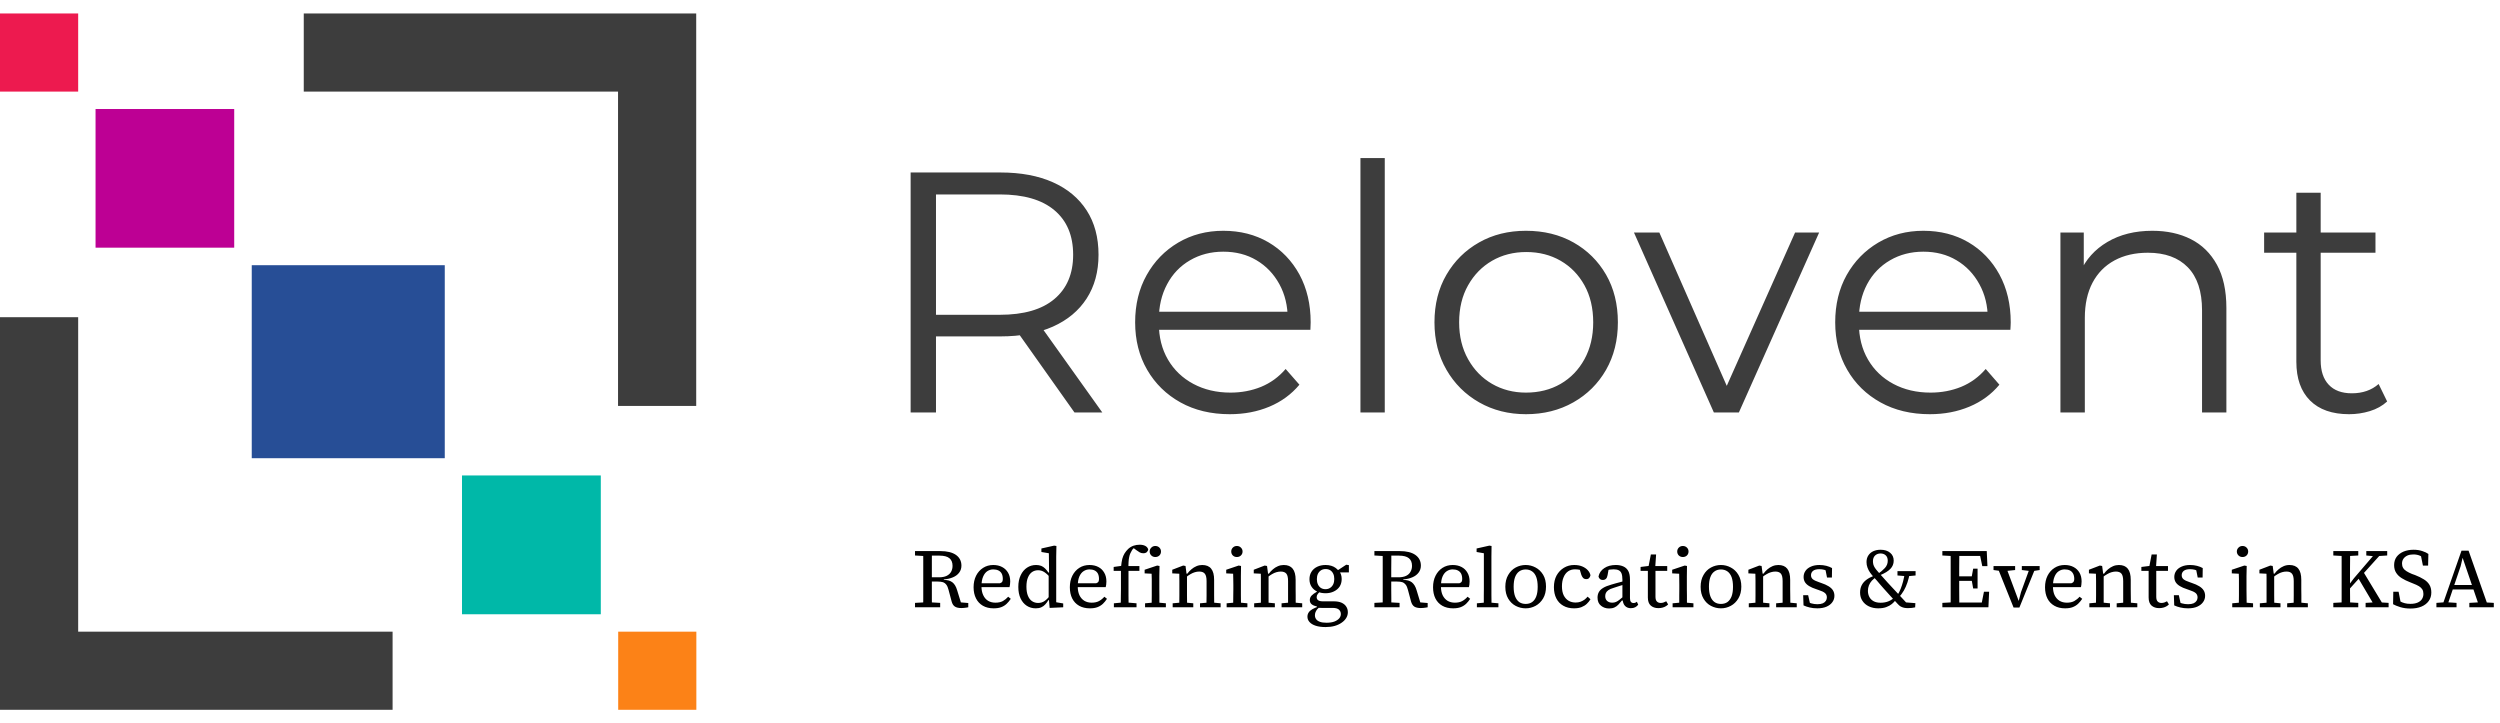
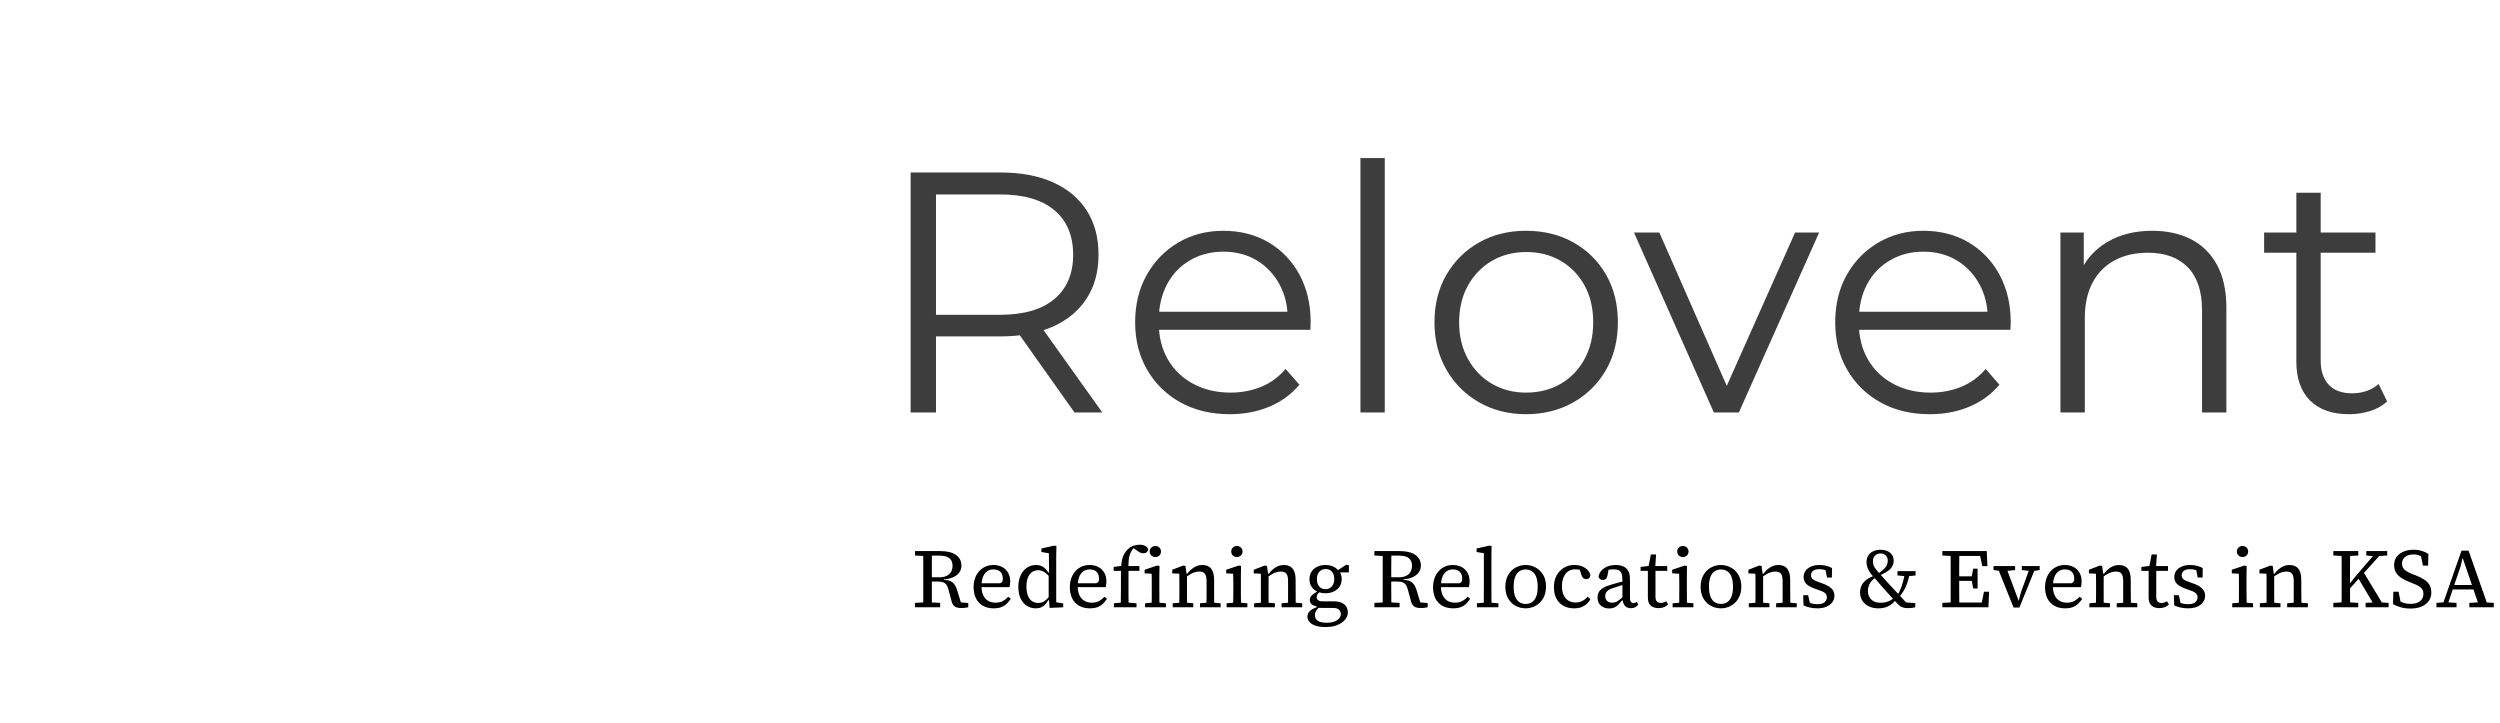
<svg xmlns="http://www.w3.org/2000/svg" width="159" height="46" viewBox="0 0 159 46" fill="none">
  <g clip-path="url(#clip0_54_3907)">
    <path d="M28.287 16.867H16.011V29.142H28.287V16.867Z" fill="#274E96" />
    <path d="M14.896 6.933H6.077V15.752H14.896V6.933Z" fill="#BD0094" />
    <path d="M38.211 30.239H29.383V39.067H38.211V30.239Z" fill="#00B8A8" />
    <path d="M4.972 0.856H0V5.827H4.972V0.856Z" fill="#ED1A4F" />
-     <path d="M44.288 40.173H39.317V45.144H44.288V40.173Z" fill="#FC8217" />
+     <path d="M44.288 40.173H39.317H44.288V40.173Z" fill="#FC8217" />
    <path d="M19.319 0.856V5.827H39.307V25.816H44.279V0.856H19.319ZM4.972 20.175H0V45.144H24.969V40.173H4.972V20.175Z" fill="#3D3D3D" />
  </g>
  <g clip-path="url(#clip1_54_3907)">
    <path d="M59.795 38.623H58.195V38.343L58.906 38.303H59.079L59.795 38.343V38.623ZM59.27 38.623H58.715C58.718 38.44 58.719 38.256 58.719 38.072C58.719 37.888 58.719 37.704 58.719 37.521C58.719 37.334 58.719 37.149 58.719 36.965V36.703C58.719 36.519 58.719 36.335 58.719 36.151C58.719 35.968 58.719 35.784 58.719 35.6C58.719 35.413 58.718 35.23 58.715 35.049H59.27C59.27 35.236 59.269 35.422 59.266 35.609C59.266 35.796 59.266 35.983 59.266 36.169C59.266 36.359 59.266 36.554 59.266 36.756V36.938C59.266 37.131 59.266 37.321 59.266 37.507C59.266 37.697 59.266 37.884 59.266 38.068C59.269 38.254 59.27 38.44 59.27 38.623ZM61.142 38.672C60.964 38.672 60.828 38.641 60.733 38.579C60.635 38.517 60.566 38.408 60.524 38.254L60.329 37.521C60.293 37.376 60.246 37.264 60.186 37.187C60.127 37.11 60.054 37.057 59.968 37.027C59.88 37.001 59.766 36.987 59.626 36.987H59.008V36.716H59.724C59.92 36.716 60.081 36.685 60.209 36.623C60.336 36.56 60.431 36.473 60.493 36.36C60.552 36.251 60.582 36.126 60.582 35.987C60.582 35.77 60.515 35.609 60.382 35.502C60.249 35.393 60.04 35.338 59.755 35.338H59.053V35.049H59.804C60.234 35.049 60.566 35.13 60.8 35.293C61.031 35.459 61.147 35.686 61.147 35.974C61.147 36.142 61.099 36.291 61.004 36.418C60.91 36.546 60.778 36.645 60.609 36.716C60.44 36.79 60.246 36.835 60.026 36.849V36.88C60.145 36.883 60.25 36.897 60.342 36.92C60.431 36.947 60.508 36.986 60.573 37.036C60.641 37.089 60.699 37.156 60.746 37.236C60.797 37.319 60.84 37.421 60.875 37.543L61.156 38.454L60.955 38.299L61.582 38.352V38.623C61.541 38.632 61.498 38.639 61.453 38.645C61.406 38.651 61.357 38.657 61.307 38.663C61.253 38.669 61.199 38.672 61.142 38.672ZM58.866 35.369L58.195 35.329V35.049H58.933V35.369H58.866ZM63.196 38.69C62.929 38.69 62.701 38.635 62.511 38.525C62.322 38.416 62.176 38.262 62.076 38.063C61.972 37.861 61.92 37.623 61.92 37.347C61.92 37.072 61.974 36.827 62.08 36.614C62.187 36.403 62.335 36.237 62.525 36.116C62.715 35.994 62.929 35.934 63.169 35.934C63.386 35.934 63.574 35.977 63.734 36.062C63.894 36.145 64.02 36.266 64.112 36.423C64.204 36.577 64.25 36.763 64.25 36.983C64.25 37.048 64.245 37.115 64.236 37.183C64.228 37.248 64.217 37.301 64.205 37.343H62.205V37.094H63.601C63.678 37.067 63.727 37.032 63.747 36.987C63.768 36.94 63.779 36.886 63.779 36.827C63.779 36.688 63.755 36.572 63.707 36.48C63.66 36.392 63.59 36.325 63.498 36.28C63.407 36.236 63.297 36.214 63.169 36.214C63.036 36.214 62.912 36.251 62.796 36.325C62.683 36.399 62.593 36.516 62.525 36.676C62.457 36.833 62.422 37.039 62.422 37.294C62.422 37.513 62.46 37.7 62.534 37.854C62.605 38.008 62.707 38.127 62.84 38.21C62.974 38.29 63.129 38.33 63.307 38.33C63.497 38.33 63.656 38.296 63.783 38.227C63.907 38.156 64.02 38.065 64.121 37.952L64.285 38.085C64.208 38.204 64.121 38.309 64.023 38.401C63.928 38.493 63.814 38.564 63.681 38.614C63.55 38.665 63.389 38.69 63.196 38.69ZM65.877 38.69C65.657 38.69 65.465 38.635 65.299 38.525C65.133 38.416 65.002 38.26 64.908 38.059C64.813 37.857 64.765 37.614 64.765 37.33C64.765 37.039 64.816 36.79 64.917 36.583C65.014 36.375 65.149 36.215 65.321 36.102C65.49 35.99 65.681 35.934 65.895 35.934C66.019 35.934 66.129 35.953 66.224 35.991C66.316 36.03 66.397 36.085 66.468 36.156C66.542 36.23 66.612 36.316 66.677 36.414H66.868L66.842 36.778C66.688 36.603 66.55 36.474 66.428 36.392C66.304 36.309 66.169 36.267 66.024 36.267C65.884 36.267 65.76 36.303 65.65 36.374C65.537 36.448 65.449 36.562 65.383 36.716C65.315 36.87 65.281 37.069 65.281 37.312C65.281 37.549 65.314 37.744 65.379 37.899C65.444 38.053 65.532 38.165 65.641 38.236C65.754 38.31 65.881 38.348 66.024 38.348C66.187 38.348 66.329 38.303 66.45 38.214C66.572 38.125 66.701 37.99 66.837 37.81L66.855 38.17H66.677C66.618 38.27 66.553 38.359 66.481 38.437C66.41 38.517 66.326 38.579 66.228 38.623C66.13 38.668 66.013 38.69 65.877 38.69ZM67.62 38.623L66.757 38.663L66.708 38.09L66.695 38.085V36.529L66.722 36.489L66.708 35.187L66.233 35.107V34.884L67.042 34.702L67.188 34.724L67.175 35.4V38.303L67.62 38.379V38.623ZM69.318 38.69C69.051 38.69 68.821 38.635 68.629 38.525C68.439 38.416 68.294 38.262 68.193 38.063C68.092 37.861 68.042 37.623 68.042 37.347C68.042 37.072 68.095 36.827 68.202 36.614C68.309 36.403 68.455 36.237 68.642 36.116C68.832 35.994 69.048 35.934 69.291 35.934C69.508 35.934 69.696 35.977 69.856 36.062C70.016 36.145 70.14 36.266 70.229 36.423C70.321 36.577 70.367 36.763 70.367 36.983C70.367 37.048 70.363 37.115 70.354 37.183C70.345 37.248 70.335 37.301 70.323 37.343H68.322V37.094H69.722C69.796 37.067 69.844 37.032 69.865 36.987C69.885 36.94 69.896 36.886 69.896 36.827C69.896 36.688 69.872 36.572 69.825 36.48C69.777 36.392 69.708 36.325 69.616 36.28C69.527 36.236 69.419 36.214 69.291 36.214C69.155 36.214 69.03 36.251 68.918 36.325C68.802 36.399 68.71 36.516 68.642 36.676C68.577 36.833 68.544 37.039 68.544 37.294C68.544 37.513 68.58 37.7 68.651 37.854C68.725 38.008 68.829 38.127 68.962 38.21C69.096 38.29 69.251 38.33 69.429 38.33C69.616 38.33 69.773 38.296 69.9 38.227C70.028 38.156 70.14 38.065 70.238 37.952L70.403 38.085C70.326 38.204 70.24 38.309 70.145 38.401C70.047 38.493 69.933 38.564 69.802 38.614C69.669 38.665 69.508 38.69 69.318 38.69ZM72.283 38.623H70.843V38.37L71.412 38.316H71.647L72.283 38.37V38.623ZM71.781 38.623H71.278C71.281 38.496 71.283 38.368 71.283 38.241C71.283 38.113 71.284 37.984 71.287 37.854C71.29 37.727 71.292 37.601 71.292 37.476V36.307H70.829V36.058L71.434 35.974L71.296 36.12L71.301 36.031C71.319 35.842 71.344 35.68 71.376 35.547C71.412 35.413 71.461 35.296 71.523 35.196C71.585 35.095 71.662 35 71.754 34.911C71.855 34.819 71.968 34.751 72.092 34.706C72.219 34.665 72.35 34.644 72.483 34.644C72.62 34.644 72.735 34.668 72.83 34.715C72.928 34.763 72.993 34.837 73.026 34.938C73.02 35.006 72.99 35.065 72.937 35.115C72.883 35.163 72.808 35.187 72.71 35.187C72.624 35.187 72.548 35.167 72.483 35.129C72.418 35.09 72.347 35.043 72.27 34.987L72.056 34.827L72.145 34.831H72.163L72.239 34.813C72.185 34.828 72.141 34.846 72.105 34.867C72.07 34.89 72.034 34.93 71.999 34.987C71.96 35.049 71.925 35.115 71.892 35.187C71.859 35.258 71.834 35.339 71.816 35.431C71.796 35.523 71.782 35.628 71.776 35.747C71.767 35.868 71.766 36.009 71.772 36.169V37.476C71.772 37.601 71.772 37.727 71.772 37.854C71.775 37.984 71.776 38.113 71.776 38.241C71.776 38.368 71.778 38.496 71.781 38.623ZM72.466 36.307H71.55V36H72.466V36.307ZM74.15 38.623H72.826V38.37L73.426 38.316H73.572L74.15 38.37V38.623ZM73.746 38.623H73.243C73.246 38.517 73.248 38.398 73.248 38.268C73.248 38.134 73.249 37.999 73.252 37.863C73.252 37.724 73.252 37.595 73.252 37.476V37.201C73.252 37.064 73.252 36.941 73.252 36.832C73.249 36.722 73.246 36.608 73.243 36.489L72.799 36.467V36.236L73.595 35.969L73.746 35.996L73.733 36.645V37.476C73.733 37.595 73.734 37.724 73.737 37.863C73.737 37.999 73.737 38.134 73.737 38.268C73.737 38.398 73.74 38.517 73.746 38.623ZM73.479 35.427C73.378 35.427 73.294 35.394 73.226 35.329C73.154 35.261 73.119 35.176 73.119 35.075C73.119 34.978 73.154 34.895 73.226 34.827C73.294 34.758 73.378 34.724 73.479 34.724C73.58 34.724 73.666 34.758 73.737 34.827C73.805 34.895 73.839 34.978 73.839 35.075C73.839 35.176 73.805 35.261 73.737 35.329C73.666 35.394 73.58 35.427 73.479 35.427ZM75.893 38.623H74.582V38.37L75.186 38.316H75.329L75.893 38.37V38.623ZM75.497 38.623H75.004C75.004 38.517 75.004 38.398 75.004 38.268C75.007 38.134 75.008 37.999 75.008 37.863C75.008 37.724 75.008 37.595 75.008 37.476V37.201C75.008 37.109 75.008 37.023 75.008 36.943C75.008 36.866 75.007 36.79 75.004 36.716C75.004 36.645 75.004 36.569 75.004 36.489L74.555 36.467V36.236L75.249 35.969L75.4 35.996L75.471 36.569H75.493V37.476C75.493 37.595 75.493 37.724 75.493 37.863C75.493 37.999 75.495 38.134 75.497 38.268C75.497 38.398 75.497 38.517 75.497 38.623ZM77.631 38.623H76.32V38.37L76.911 38.316H77.058L77.631 38.37V38.623ZM77.227 38.623H76.733C76.733 38.517 76.733 38.398 76.733 38.268C76.736 38.134 76.738 37.999 76.738 37.863C76.738 37.727 76.738 37.598 76.738 37.476V36.961C76.738 36.735 76.701 36.578 76.627 36.489C76.555 36.397 76.437 36.351 76.271 36.351C76.179 36.351 76.087 36.365 75.995 36.392C75.903 36.418 75.81 36.46 75.715 36.516C75.62 36.569 75.524 36.636 75.426 36.716L75.386 36.485H75.515C75.589 36.381 75.675 36.289 75.773 36.209C75.868 36.126 75.975 36.059 76.093 36.009C76.209 35.959 76.33 35.934 76.458 35.934C76.716 35.934 76.907 36.012 77.031 36.169C77.156 36.323 77.218 36.559 77.218 36.876V37.476C77.218 37.598 77.218 37.727 77.218 37.863C77.221 37.999 77.222 38.134 77.222 38.268C77.222 38.398 77.224 38.517 77.227 38.623ZM79.334 38.623H78.014V38.37L78.609 38.316H78.761L79.334 38.37V38.623ZM78.93 38.623H78.427C78.43 38.517 78.432 38.398 78.432 38.268C78.432 38.134 78.433 37.999 78.436 37.863C78.439 37.724 78.441 37.595 78.441 37.476V37.201C78.441 37.064 78.439 36.941 78.436 36.832C78.433 36.722 78.43 36.608 78.427 36.489L77.987 36.467V36.236L78.778 35.969L78.93 35.996L78.921 36.645V37.476C78.921 37.595 78.921 37.724 78.921 37.863C78.924 37.999 78.925 38.134 78.925 38.268C78.925 38.398 78.927 38.517 78.93 38.623ZM78.663 35.427C78.562 35.427 78.478 35.394 78.409 35.329C78.341 35.261 78.307 35.176 78.307 35.075C78.307 34.978 78.341 34.895 78.409 34.827C78.478 34.758 78.562 34.724 78.663 34.724C78.766 34.724 78.853 34.758 78.921 34.827C78.992 34.895 79.027 34.978 79.027 35.075C79.027 35.176 78.992 35.261 78.921 35.329C78.853 35.394 78.766 35.427 78.663 35.427ZM81.081 38.623H79.765V38.37L80.37 38.316H80.512L81.081 38.37V38.623ZM80.686 38.623H80.188C80.188 38.517 80.189 38.398 80.192 38.268C80.192 38.134 80.192 37.999 80.192 37.863C80.192 37.724 80.192 37.595 80.192 37.476V37.201C80.192 37.109 80.192 37.023 80.192 36.943C80.192 36.866 80.192 36.79 80.192 36.716C80.189 36.645 80.188 36.569 80.188 36.489L79.739 36.467V36.236L80.432 35.969L80.583 35.996L80.659 36.569H80.681V37.476C80.681 37.595 80.681 37.724 80.681 37.863C80.681 37.999 80.681 38.134 80.681 38.268C80.684 38.398 80.686 38.517 80.686 38.623ZM82.82 38.623H81.508V38.37L82.099 38.316H82.242L82.82 38.37V38.623ZM82.415 38.623H81.917C81.917 38.517 81.919 38.398 81.921 38.268C81.921 38.134 81.921 37.999 81.921 37.863C81.921 37.727 81.921 37.598 81.921 37.476V36.961C81.921 36.735 81.886 36.578 81.815 36.489C81.741 36.397 81.622 36.351 81.459 36.351C81.367 36.351 81.274 36.365 81.179 36.392C81.087 36.418 80.994 36.46 80.899 36.516C80.807 36.569 80.711 36.636 80.61 36.716L80.575 36.485H80.699C80.776 36.381 80.862 36.289 80.957 36.209C81.052 36.126 81.158 36.059 81.277 36.009C81.395 35.959 81.518 35.934 81.646 35.934C81.901 35.934 82.091 36.012 82.215 36.169C82.339 36.323 82.402 36.559 82.402 36.876V37.476C82.402 37.598 82.403 37.727 82.406 37.863C82.406 37.999 82.406 38.134 82.406 38.268C82.406 38.398 82.409 38.517 82.415 38.623ZM84.309 39.881C84.06 39.881 83.85 39.853 83.678 39.797C83.506 39.741 83.375 39.662 83.286 39.561C83.198 39.464 83.153 39.351 83.153 39.223C83.153 39.123 83.178 39.034 83.229 38.957C83.279 38.877 83.359 38.806 83.469 38.743C83.578 38.678 83.722 38.619 83.9 38.565L83.94 38.601C83.872 38.651 83.814 38.705 83.766 38.761C83.722 38.82 83.688 38.88 83.664 38.939C83.641 38.998 83.629 39.063 83.629 39.135C83.629 39.229 83.655 39.312 83.709 39.383C83.759 39.455 83.839 39.509 83.949 39.548C84.055 39.587 84.195 39.606 84.367 39.606C84.565 39.606 84.733 39.581 84.869 39.53C85.002 39.477 85.105 39.409 85.176 39.326C85.244 39.243 85.278 39.152 85.278 39.054C85.278 38.939 85.237 38.844 85.154 38.77C85.071 38.699 84.937 38.663 84.754 38.663H84.069C84.016 38.663 83.961 38.662 83.904 38.659C83.848 38.656 83.796 38.653 83.749 38.65V38.565C83.615 38.542 83.509 38.499 83.429 38.437C83.346 38.374 83.304 38.282 83.304 38.161C83.304 38.054 83.343 37.959 83.42 37.876C83.497 37.796 83.608 37.716 83.753 37.636V37.521L84.024 37.561C83.93 37.644 83.858 37.715 83.811 37.774C83.763 37.836 83.74 37.903 83.74 37.974C83.74 38.063 83.771 38.13 83.833 38.174C83.895 38.222 83.998 38.245 84.14 38.245H84.834C85.029 38.245 85.194 38.275 85.327 38.334C85.457 38.394 85.555 38.475 85.62 38.579C85.689 38.682 85.723 38.804 85.723 38.943C85.723 39.068 85.689 39.188 85.62 39.303C85.552 39.416 85.456 39.515 85.331 39.601C85.207 39.69 85.057 39.76 84.882 39.81C84.707 39.858 84.516 39.881 84.309 39.881ZM84.309 37.73C84.107 37.73 83.93 37.694 83.775 37.623C83.621 37.552 83.501 37.45 83.415 37.316C83.326 37.183 83.282 37.023 83.282 36.836C83.282 36.652 83.326 36.492 83.415 36.356C83.501 36.222 83.621 36.119 83.775 36.045C83.93 35.971 84.107 35.934 84.309 35.934C84.439 35.934 84.558 35.95 84.665 35.983C84.771 36.015 84.863 36.059 84.94 36.116C85.02 36.169 85.082 36.233 85.127 36.307L85.167 36.316C85.22 36.381 85.26 36.455 85.287 36.538C85.317 36.621 85.331 36.718 85.331 36.827C85.331 37.008 85.288 37.166 85.203 37.303C85.114 37.436 84.992 37.54 84.838 37.614C84.684 37.691 84.507 37.73 84.309 37.73ZM84.3 37.472C84.416 37.472 84.515 37.444 84.598 37.387C84.681 37.334 84.746 37.258 84.793 37.161C84.838 37.066 84.86 36.953 84.86 36.823C84.86 36.692 84.838 36.581 84.793 36.489C84.749 36.394 84.685 36.32 84.602 36.267C84.519 36.217 84.423 36.191 84.313 36.191C84.198 36.191 84.099 36.218 84.016 36.271C83.933 36.325 83.867 36.399 83.82 36.494C83.775 36.592 83.753 36.704 83.753 36.832C83.753 36.959 83.775 37.072 83.82 37.169C83.864 37.264 83.927 37.338 84.007 37.392C84.09 37.445 84.187 37.472 84.3 37.472ZM85.789 36.405H84.98V36.249H85.114L85.62 35.916L85.789 35.942V36.405ZM89.013 38.623H87.412V38.343L88.128 38.303H88.297L89.013 38.343V38.623ZM88.488 38.623H87.937C87.94 38.44 87.941 38.256 87.941 38.072C87.941 37.888 87.941 37.704 87.941 37.521C87.941 37.334 87.941 37.149 87.941 36.965V36.703C87.941 36.519 87.941 36.335 87.941 36.151C87.941 35.968 87.941 35.784 87.941 35.6C87.941 35.413 87.94 35.23 87.937 35.049H88.488C88.488 35.236 88.488 35.422 88.488 35.609C88.485 35.796 88.483 35.983 88.483 36.169C88.483 36.359 88.483 36.554 88.483 36.756V36.938C88.483 37.131 88.483 37.321 88.483 37.507C88.483 37.697 88.485 37.884 88.488 38.068C88.488 38.254 88.488 38.44 88.488 38.623ZM90.364 38.672C90.186 38.672 90.048 38.641 89.951 38.579C89.856 38.517 89.786 38.408 89.742 38.254L89.546 37.521C89.51 37.376 89.463 37.264 89.404 37.187C89.344 37.11 89.272 37.057 89.186 37.027C89.1 37.001 88.987 36.987 88.848 36.987H88.23V36.716H88.941C89.137 36.716 89.3 36.685 89.43 36.623C89.558 36.56 89.651 36.473 89.71 36.36C89.773 36.251 89.804 36.126 89.804 35.987C89.804 35.77 89.737 35.609 89.604 35.502C89.47 35.393 89.261 35.338 88.977 35.338H88.27V35.049H89.021C89.454 35.049 89.786 35.13 90.017 35.293C90.251 35.459 90.368 35.686 90.368 35.974C90.368 36.142 90.32 36.291 90.222 36.418C90.127 36.546 89.995 36.645 89.826 36.716C89.657 36.79 89.465 36.835 89.248 36.849V36.88C89.364 36.883 89.467 36.897 89.559 36.92C89.651 36.947 89.73 36.986 89.795 37.036C89.86 37.089 89.918 37.156 89.968 37.236C90.019 37.319 90.062 37.421 90.097 37.543L90.373 38.454L90.177 38.299L90.8 38.352V38.623C90.761 38.632 90.718 38.639 90.671 38.645C90.626 38.651 90.577 38.657 90.524 38.663C90.474 38.669 90.42 38.672 90.364 38.672ZM88.083 35.369L87.412 35.329V35.049H88.154V35.369H88.083ZM92.418 38.69C92.151 38.69 91.921 38.635 91.729 38.525C91.539 38.416 91.394 38.262 91.293 38.063C91.192 37.861 91.142 37.623 91.142 37.347C91.142 37.072 91.195 36.827 91.302 36.614C91.409 36.403 91.555 36.237 91.742 36.116C91.932 35.994 92.148 35.934 92.391 35.934C92.608 35.934 92.796 35.977 92.956 36.062C93.116 36.145 93.24 36.266 93.329 36.423C93.421 36.577 93.467 36.763 93.467 36.983C93.467 37.048 93.463 37.115 93.454 37.183C93.445 37.248 93.434 37.301 93.423 37.343H91.422V37.094H92.823C92.897 37.067 92.944 37.032 92.965 36.987C92.986 36.94 92.996 36.886 92.996 36.827C92.996 36.688 92.972 36.572 92.925 36.48C92.877 36.392 92.808 36.325 92.716 36.28C92.627 36.236 92.519 36.214 92.391 36.214C92.255 36.214 92.13 36.251 92.018 36.325C91.902 36.399 91.81 36.516 91.742 36.676C91.677 36.833 91.644 37.039 91.644 37.294C91.644 37.513 91.68 37.7 91.751 37.854C91.825 38.008 91.929 38.127 92.062 38.21C92.196 38.29 92.351 38.33 92.529 38.33C92.716 38.33 92.873 38.296 93 38.227C93.128 38.156 93.24 38.065 93.338 37.952L93.503 38.085C93.426 38.204 93.34 38.309 93.245 38.401C93.147 38.493 93.033 38.564 92.903 38.614C92.769 38.665 92.608 38.69 92.418 38.69ZM95.299 38.623H93.93V38.37L94.538 38.316H94.685L95.299 38.37V38.623ZM94.859 38.623H94.365C94.368 38.496 94.37 38.368 94.37 38.241C94.37 38.113 94.37 37.984 94.37 37.854C94.373 37.727 94.374 37.601 94.374 37.476V35.187L93.912 35.107V34.884L94.721 34.702L94.863 34.724L94.854 35.4V37.476C94.854 37.601 94.854 37.727 94.854 37.854C94.854 37.984 94.856 38.113 94.859 38.241C94.859 38.368 94.859 38.496 94.859 38.623ZM97.033 38.69C96.807 38.69 96.595 38.638 96.397 38.534C96.201 38.431 96.043 38.276 95.921 38.072C95.8 37.867 95.739 37.617 95.739 37.321C95.739 37.027 95.8 36.777 95.921 36.569C96.043 36.359 96.201 36.2 96.397 36.094C96.595 35.987 96.807 35.934 97.033 35.934C97.255 35.934 97.465 35.987 97.664 36.094C97.859 36.197 98.019 36.351 98.144 36.556C98.266 36.761 98.326 37.011 98.326 37.307C98.326 37.601 98.266 37.851 98.144 38.059C98.019 38.266 97.859 38.423 97.664 38.53C97.465 38.637 97.255 38.69 97.033 38.69ZM97.033 38.41C97.196 38.41 97.333 38.37 97.446 38.29C97.562 38.207 97.649 38.085 97.708 37.925C97.768 37.765 97.797 37.564 97.797 37.321C97.797 37.078 97.768 36.873 97.708 36.707C97.649 36.544 97.562 36.423 97.446 36.343C97.333 36.26 97.196 36.218 97.033 36.218C96.873 36.218 96.735 36.26 96.619 36.343C96.507 36.423 96.419 36.544 96.357 36.707C96.298 36.867 96.268 37.069 96.268 37.312C96.268 37.558 96.298 37.761 96.357 37.921C96.419 38.084 96.507 38.207 96.619 38.29C96.735 38.37 96.873 38.41 97.033 38.41ZM100.105 38.69C99.841 38.69 99.613 38.634 99.42 38.521C99.227 38.411 99.081 38.256 98.98 38.054C98.879 37.856 98.829 37.618 98.829 37.343C98.829 37.058 98.885 36.811 98.998 36.6C99.113 36.393 99.269 36.23 99.464 36.111C99.66 35.993 99.876 35.934 100.113 35.934C100.309 35.934 100.48 35.963 100.625 36.023C100.767 36.082 100.884 36.16 100.976 36.258C101.068 36.356 101.127 36.464 101.154 36.583C101.139 36.657 101.111 36.716 101.069 36.761C101.028 36.808 100.967 36.832 100.887 36.832C100.795 36.832 100.726 36.803 100.678 36.747C100.634 36.694 100.598 36.63 100.571 36.556L100.425 36.062L100.731 36.334C100.651 36.295 100.565 36.264 100.474 36.24C100.385 36.22 100.282 36.209 100.167 36.209C100.004 36.209 99.86 36.251 99.736 36.334C99.611 36.42 99.515 36.544 99.447 36.707C99.376 36.867 99.34 37.061 99.34 37.289C99.34 37.518 99.377 37.709 99.451 37.863C99.528 38.014 99.63 38.128 99.758 38.205C99.888 38.282 100.038 38.321 100.207 38.321C100.322 38.321 100.426 38.305 100.518 38.272C100.607 38.239 100.69 38.196 100.767 38.143C100.841 38.087 100.909 38.022 100.972 37.947L101.154 38.112C101.092 38.219 101.014 38.315 100.923 38.401C100.831 38.49 100.72 38.559 100.589 38.61C100.459 38.663 100.297 38.69 100.105 38.69ZM102.341 38.699C102.136 38.699 101.963 38.639 101.821 38.521C101.675 38.405 101.603 38.233 101.603 38.005C101.603 37.875 101.631 37.759 101.687 37.658C101.741 37.558 101.831 37.469 101.958 37.392C102.083 37.315 102.255 37.245 102.474 37.183C102.575 37.15 102.677 37.121 102.781 37.094C102.882 37.067 102.982 37.041 103.083 37.014C103.184 36.984 103.285 36.956 103.386 36.929V37.147C103.258 37.186 103.129 37.226 102.999 37.267C102.871 37.309 102.744 37.35 102.616 37.392C102.471 37.433 102.362 37.482 102.287 37.538C102.21 37.595 102.159 37.654 102.132 37.716C102.105 37.779 102.092 37.845 102.092 37.916C102.092 38.047 102.133 38.149 102.216 38.223C102.299 38.294 102.407 38.33 102.541 38.33C102.63 38.33 102.71 38.313 102.781 38.281C102.852 38.251 102.929 38.202 103.012 38.134C103.092 38.069 103.188 37.989 103.301 37.894L103.337 38.196H103.15C103.079 38.288 103.006 38.373 102.932 38.45C102.861 38.527 102.778 38.588 102.683 38.632C102.588 38.677 102.474 38.699 102.341 38.699ZM103.719 38.681C103.568 38.681 103.445 38.632 103.35 38.534C103.255 38.434 103.205 38.285 103.199 38.09L103.185 38.081V36.858C103.185 36.695 103.166 36.565 103.128 36.467C103.089 36.372 103.028 36.306 102.945 36.267C102.862 36.228 102.756 36.209 102.625 36.209C102.536 36.209 102.452 36.215 102.372 36.227C102.289 36.242 102.203 36.269 102.114 36.307L102.327 36.094L102.243 36.574C102.225 36.68 102.191 36.759 102.141 36.809C102.09 36.86 102.025 36.885 101.945 36.885C101.859 36.885 101.794 36.863 101.75 36.818C101.705 36.774 101.677 36.722 101.665 36.663C101.712 36.44 101.834 36.264 102.03 36.134C102.225 36 102.471 35.934 102.768 35.934C102.951 35.934 103.111 35.965 103.248 36.027C103.381 36.086 103.485 36.182 103.559 36.316C103.63 36.449 103.666 36.63 103.666 36.858V38.041C103.666 38.154 103.686 38.233 103.728 38.281C103.766 38.328 103.821 38.352 103.892 38.352C103.937 38.352 103.977 38.345 104.012 38.33C104.045 38.312 104.076 38.293 104.106 38.272L104.19 38.459C104.137 38.527 104.072 38.582 103.995 38.623C103.918 38.662 103.826 38.681 103.719 38.681ZM106.035 36.307H105.053V36H106.035V36.307ZM105.471 38.677C105.272 38.677 105.11 38.622 104.986 38.512C104.864 38.402 104.804 38.232 104.804 38.001C104.804 37.936 104.804 37.872 104.804 37.81C104.804 37.747 104.804 37.676 104.804 37.596V36.307H104.341V36.058L105.022 35.974L104.826 36.138L104.995 35.262H105.328L105.266 36.182L105.288 36.236V37.952C105.288 38.094 105.318 38.195 105.377 38.254C105.437 38.316 105.518 38.348 105.622 38.348C105.687 38.348 105.749 38.337 105.808 38.316C105.865 38.293 105.92 38.268 105.973 38.241L106.093 38.441C106.054 38.482 106.006 38.521 105.946 38.556C105.884 38.595 105.813 38.625 105.733 38.645C105.653 38.666 105.565 38.677 105.471 38.677ZM107.702 38.623H106.378V38.37L106.973 38.316H107.124L107.702 38.37V38.623ZM107.293 38.623H106.795C106.798 38.517 106.8 38.398 106.8 38.268C106.8 38.134 106.8 37.999 106.8 37.863C106.803 37.724 106.804 37.595 106.804 37.476V37.201C106.804 37.064 106.803 36.941 106.8 36.832C106.8 36.722 106.798 36.608 106.795 36.489L106.351 36.467V36.236L107.147 35.969L107.293 35.996L107.284 36.645V37.476C107.284 37.595 107.286 37.724 107.289 37.863C107.289 37.999 107.289 38.134 107.289 38.268C107.289 38.398 107.29 38.517 107.293 38.623ZM107.027 35.427C106.929 35.427 106.844 35.394 106.773 35.329C106.705 35.261 106.671 35.176 106.671 35.075C106.671 34.978 106.705 34.895 106.773 34.827C106.844 34.758 106.929 34.724 107.027 34.724C107.13 34.724 107.218 34.758 107.289 34.827C107.357 34.895 107.391 34.978 107.391 35.075C107.391 35.176 107.357 35.261 107.289 35.329C107.218 35.394 107.13 35.427 107.027 35.427ZM109.45 38.69C109.227 38.69 109.017 38.638 108.818 38.534C108.62 38.431 108.461 38.276 108.343 38.072C108.221 37.867 108.16 37.617 108.16 37.321C108.16 37.027 108.221 36.777 108.343 36.569C108.461 36.359 108.62 36.2 108.818 36.094C109.017 35.987 109.227 35.934 109.45 35.934C109.675 35.934 109.885 35.987 110.081 36.094C110.279 36.197 110.439 36.351 110.561 36.556C110.685 36.761 110.748 37.011 110.748 37.307C110.748 37.601 110.685 37.851 110.561 38.059C110.439 38.266 110.279 38.423 110.081 38.53C109.885 38.637 109.675 38.69 109.45 38.69ZM109.45 38.41C109.613 38.41 109.752 38.37 109.867 38.29C109.98 38.207 110.067 38.085 110.13 37.925C110.189 37.765 110.219 37.564 110.219 37.321C110.219 37.078 110.189 36.873 110.13 36.707C110.067 36.544 109.98 36.423 109.867 36.343C109.752 36.26 109.613 36.218 109.45 36.218C109.289 36.218 109.153 36.26 109.041 36.343C108.925 36.423 108.837 36.544 108.778 36.707C108.719 36.867 108.689 37.069 108.689 37.312C108.689 37.558 108.719 37.761 108.778 37.921C108.837 38.084 108.925 38.207 109.041 38.29C109.153 38.37 109.289 38.41 109.45 38.41ZM112.535 38.623H111.223V38.37L111.824 38.316H111.97L112.535 38.37V38.623ZM112.139 38.623H111.641C111.641 38.517 111.643 38.398 111.646 38.268C111.649 38.134 111.65 37.999 111.65 37.863C111.65 37.724 111.65 37.595 111.65 37.476V37.201C111.65 37.109 111.65 37.023 111.65 36.943C111.65 36.866 111.649 36.79 111.646 36.716C111.643 36.645 111.641 36.569 111.641 36.489L111.197 36.467V36.236L111.89 35.969L112.037 35.996L112.113 36.569H112.135V37.476C112.135 37.595 112.135 37.724 112.135 37.863C112.135 37.999 112.135 38.134 112.135 38.268C112.138 38.398 112.139 38.517 112.139 38.623ZM114.273 38.623H112.962V38.37L113.553 38.316H113.695L114.273 38.37V38.623ZM113.869 38.623H113.371C113.371 38.517 113.372 38.398 113.375 38.268C113.375 38.134 113.375 37.999 113.375 37.863C113.375 37.727 113.375 37.598 113.375 37.476V36.961C113.375 36.735 113.34 36.578 113.268 36.489C113.194 36.397 113.076 36.351 112.913 36.351C112.821 36.351 112.729 36.365 112.637 36.392C112.542 36.418 112.449 36.46 112.357 36.516C112.262 36.569 112.164 36.636 112.064 36.716L112.028 36.485H112.157C112.231 36.381 112.316 36.289 112.41 36.209C112.508 36.126 112.615 36.059 112.73 36.009C112.849 35.959 112.972 35.934 113.099 35.934C113.354 35.934 113.544 36.012 113.669 36.169C113.793 36.323 113.855 36.559 113.855 36.876V37.476C113.855 37.598 113.857 37.727 113.86 37.863C113.863 37.999 113.864 38.134 113.864 38.268C113.864 38.398 113.866 38.517 113.869 38.623ZM115.585 38.69C115.407 38.69 115.245 38.672 115.1 38.637C114.955 38.604 114.823 38.559 114.704 38.503L114.682 37.854H114.998L115.145 38.508H114.887V38.241C114.973 38.297 115.076 38.342 115.198 38.374C115.316 38.41 115.447 38.428 115.589 38.428C115.731 38.428 115.847 38.408 115.936 38.37C116.022 38.328 116.086 38.275 116.127 38.21C116.169 38.145 116.189 38.073 116.189 37.996C116.189 37.878 116.148 37.785 116.065 37.716C115.985 37.648 115.856 37.586 115.678 37.53L115.5 37.467C115.334 37.414 115.192 37.352 115.073 37.281C114.955 37.212 114.864 37.131 114.802 37.036C114.74 36.938 114.709 36.824 114.709 36.694C114.709 36.551 114.749 36.423 114.829 36.307C114.909 36.191 115.024 36.101 115.176 36.036C115.327 35.968 115.506 35.934 115.714 35.934C115.871 35.934 116.019 35.951 116.158 35.987C116.294 36.023 116.414 36.07 116.518 36.129L116.509 36.729H116.198L116.083 36.147H116.3V36.369C116.214 36.31 116.123 36.267 116.025 36.24C115.927 36.214 115.823 36.2 115.714 36.2C115.533 36.2 115.398 36.236 115.309 36.307C115.223 36.378 115.18 36.47 115.18 36.583C115.18 36.692 115.219 36.778 115.296 36.84C115.373 36.903 115.503 36.965 115.687 37.027L115.825 37.076C116.014 37.138 116.171 37.208 116.296 37.285C116.423 37.362 116.517 37.45 116.576 37.547C116.638 37.645 116.669 37.761 116.669 37.894C116.669 38.042 116.626 38.176 116.54 38.294C116.455 38.416 116.332 38.512 116.171 38.583C116.011 38.654 115.816 38.69 115.585 38.69ZM119.448 38.69C119.232 38.69 119.036 38.648 118.861 38.565C118.686 38.482 118.55 38.365 118.452 38.214C118.351 38.063 118.301 37.888 118.301 37.69C118.301 37.512 118.335 37.356 118.403 37.223C118.471 37.089 118.571 36.974 118.701 36.876C118.831 36.778 118.989 36.694 119.172 36.623V36.511L119.372 36.676C119.245 36.75 119.138 36.835 119.052 36.929C118.966 37.024 118.903 37.127 118.861 37.236C118.82 37.346 118.799 37.46 118.799 37.578C118.799 37.718 118.829 37.845 118.888 37.961C118.947 38.076 119.037 38.168 119.159 38.236C119.281 38.302 119.43 38.334 119.608 38.334C119.798 38.334 119.97 38.302 120.124 38.236C120.281 38.168 120.419 38.073 120.537 37.952L120.666 38.148H120.573C120.505 38.245 120.422 38.334 120.324 38.414C120.223 38.497 120.101 38.564 119.959 38.614C119.817 38.665 119.647 38.69 119.448 38.69ZM120.751 38.014L120.599 37.85H120.679C120.759 37.722 120.828 37.587 120.884 37.445C120.94 37.303 120.991 37.149 121.035 36.983C121.08 36.814 121.117 36.629 121.146 36.427H121.466C121.425 36.658 121.373 36.866 121.311 37.049C121.248 37.236 121.173 37.407 121.084 37.561C120.992 37.718 120.881 37.869 120.751 38.014ZM121.351 36.645H121.235L120.679 36.6V36.325H121.831V36.6L121.351 36.645ZM121.346 38.677C121.257 38.677 121.174 38.669 121.097 38.654C121.023 38.637 120.952 38.61 120.884 38.574C120.819 38.536 120.757 38.482 120.697 38.414C120.528 38.233 120.371 38.062 120.226 37.899C120.078 37.736 119.931 37.572 119.786 37.41C119.706 37.315 119.632 37.23 119.564 37.156C119.498 37.079 119.435 37.004 119.372 36.929C119.31 36.858 119.243 36.784 119.172 36.707C119.083 36.609 119.003 36.51 118.932 36.409C118.864 36.311 118.811 36.208 118.772 36.098C118.731 35.988 118.71 35.871 118.71 35.747C118.71 35.581 118.75 35.439 118.83 35.32C118.907 35.204 119.014 35.115 119.15 35.053C119.283 34.994 119.436 34.964 119.608 34.964C119.86 34.964 120.061 35.028 120.213 35.156C120.364 35.28 120.439 35.447 120.439 35.658C120.439 35.859 120.37 36.033 120.23 36.178C120.094 36.323 119.872 36.46 119.564 36.587V36.689L119.412 36.516C119.602 36.389 119.758 36.258 119.879 36.125C120.001 35.991 120.061 35.837 120.061 35.662C120.061 35.514 120.019 35.4 119.933 35.32C119.847 35.24 119.737 35.2 119.604 35.2C119.461 35.2 119.344 35.245 119.252 35.333C119.163 35.422 119.119 35.541 119.119 35.689C119.119 35.763 119.128 35.836 119.146 35.907C119.166 35.975 119.2 36.046 119.248 36.12C119.295 36.191 119.359 36.271 119.439 36.36C119.501 36.431 119.564 36.503 119.626 36.574C119.685 36.642 119.749 36.713 119.817 36.787C119.885 36.858 119.961 36.943 120.044 37.041C120.13 37.132 120.223 37.233 120.324 37.343C120.422 37.45 120.527 37.562 120.639 37.681C120.752 37.802 120.868 37.927 120.986 38.054C121.105 38.182 121.226 38.313 121.351 38.45L121.053 38.299L121.818 38.361L121.804 38.628C121.733 38.642 121.662 38.654 121.591 38.663C121.517 38.672 121.435 38.677 121.346 38.677ZM124.32 38.623H123.534V38.343L124.249 38.303H124.32V38.623ZM124.614 38.623H124.058C124.061 38.44 124.063 38.256 124.063 38.072C124.063 37.888 124.063 37.704 124.063 37.521C124.063 37.334 124.063 37.149 124.063 36.965V36.703C124.063 36.522 124.063 36.34 124.063 36.156C124.063 35.969 124.063 35.784 124.063 35.6C124.063 35.413 124.061 35.23 124.058 35.049H124.614C124.614 35.23 124.612 35.412 124.609 35.596C124.607 35.779 124.605 35.963 124.605 36.147C124.605 36.334 124.605 36.519 124.605 36.703V36.934C124.605 37.127 124.605 37.318 124.605 37.507C124.605 37.697 124.607 37.884 124.609 38.068C124.612 38.254 124.614 38.44 124.614 38.623ZM126.463 38.623H124.32V38.321H126.223L126.005 38.508L126.179 37.636H126.508L126.463 38.623ZM125.614 36.943H124.338V36.654H125.614V36.943ZM125.774 37.427H125.494L125.392 36.854V36.725L125.494 36.169H125.774V37.427ZM124.249 35.369L123.534 35.329V35.049H124.32V35.369H124.249ZM126.401 36.005H126.072L125.899 35.169L126.117 35.356H124.32V35.049H126.357L126.401 36.005ZM128.433 38.641H128.064L127.006 36H127.561L128.411 38.276H128.375L128.535 37.663L129.14 36H129.504L128.433 38.641ZM127.286 36.32L126.788 36.254V36H128.162V36.254L127.539 36.32H127.286ZM129.14 36.32L128.588 36.254V36H129.722V36.254L129.3 36.32H129.14ZM131.34 38.69C131.074 38.69 130.845 38.635 130.656 38.525C130.463 38.416 130.316 38.262 130.216 38.063C130.115 37.861 130.064 37.623 130.064 37.347C130.064 37.072 130.118 36.827 130.224 36.614C130.331 36.403 130.479 36.237 130.669 36.116C130.856 35.994 131.071 35.934 131.314 35.934C131.53 35.934 131.718 35.977 131.878 36.062C132.038 36.145 132.164 36.266 132.256 36.423C132.345 36.577 132.39 36.763 132.39 36.983C132.39 37.048 132.385 37.115 132.376 37.183C132.367 37.248 132.358 37.301 132.349 37.343H130.349V37.094H131.745C131.819 37.067 131.866 37.032 131.887 36.987C131.911 36.94 131.923 36.886 131.923 36.827C131.923 36.688 131.898 36.572 131.847 36.48C131.8 36.392 131.732 36.325 131.643 36.28C131.551 36.236 131.441 36.214 131.314 36.214C131.177 36.214 131.053 36.251 130.94 36.325C130.825 36.399 130.734 36.516 130.669 36.676C130.601 36.833 130.567 37.039 130.567 37.294C130.567 37.513 130.602 37.7 130.673 37.854C130.748 38.008 130.851 38.127 130.985 38.21C131.118 38.29 131.274 38.33 131.451 38.33C131.641 38.33 131.798 38.296 131.923 38.227C132.05 38.156 132.163 38.065 132.261 37.952L132.43 38.085C132.349 38.204 132.262 38.309 132.167 38.401C132.069 38.493 131.955 38.564 131.825 38.614C131.694 38.665 131.533 38.69 131.34 38.69ZM134.194 38.623H132.883V38.37L133.483 38.316H133.63L134.194 38.37V38.623ZM133.799 38.623H133.301C133.301 38.517 133.302 38.398 133.305 38.268C133.308 38.134 133.31 37.999 133.31 37.863C133.31 37.724 133.31 37.595 133.31 37.476V37.201C133.31 37.109 133.31 37.023 133.31 36.943C133.31 36.866 133.308 36.79 133.305 36.716C133.302 36.645 133.301 36.569 133.301 36.489L132.856 36.467V36.236L133.55 35.969L133.697 35.996L133.772 36.569H133.794V37.476C133.794 37.595 133.794 37.724 133.794 37.863C133.794 37.999 133.794 38.134 133.794 38.268C133.797 38.398 133.799 38.517 133.799 38.623ZM135.933 38.623H134.621V38.37L135.213 38.316H135.355L135.933 38.37V38.623ZM135.528 38.623H135.03C135.03 38.517 135.032 38.398 135.035 38.268C135.035 38.134 135.035 37.999 135.035 37.863C135.035 37.727 135.035 37.598 135.035 37.476V36.961C135.035 36.735 134.999 36.578 134.928 36.489C134.854 36.397 134.735 36.351 134.572 36.351C134.48 36.351 134.389 36.365 134.297 36.392C134.202 36.418 134.109 36.46 134.017 36.516C133.922 36.569 133.824 36.636 133.723 36.716L133.688 36.485H133.817C133.891 36.381 133.975 36.289 134.07 36.209C134.168 36.126 134.275 36.059 134.39 36.009C134.509 35.959 134.632 35.934 134.759 35.934C135.014 35.934 135.204 36.012 135.328 36.169C135.453 36.323 135.515 36.559 135.515 36.876V37.476C135.515 37.598 135.516 37.727 135.519 37.863C135.522 37.999 135.524 38.134 135.524 38.268C135.524 38.398 135.525 38.517 135.528 38.623ZM137.884 36.307H136.902V36H137.884V36.307ZM137.32 38.677C137.121 38.677 136.96 38.622 136.835 38.512C136.714 38.402 136.653 38.232 136.653 38.001C136.653 37.936 136.653 37.872 136.653 37.81C136.653 37.747 136.653 37.676 136.653 37.596V36.307H136.191V36.058L136.871 35.974L136.675 36.138L136.844 35.262H137.178L137.115 36.182L137.138 36.236V37.952C137.138 38.094 137.167 38.195 137.226 38.254C137.286 38.316 137.367 38.348 137.471 38.348C137.536 38.348 137.598 38.337 137.658 38.316C137.714 38.293 137.769 38.268 137.822 38.241L137.942 38.441C137.904 38.482 137.855 38.521 137.796 38.556C137.733 38.595 137.662 38.625 137.582 38.645C137.502 38.666 137.415 38.677 137.32 38.677ZM139.16 38.69C138.983 38.69 138.821 38.672 138.676 38.637C138.531 38.604 138.399 38.559 138.28 38.503L138.258 37.854H138.574L138.716 38.508H138.462V38.241C138.548 38.297 138.651 38.342 138.769 38.374C138.891 38.41 139.023 38.428 139.165 38.428C139.307 38.428 139.423 38.408 139.512 38.37C139.598 38.328 139.661 38.275 139.703 38.21C139.744 38.145 139.765 38.073 139.765 37.996C139.765 37.878 139.723 37.785 139.641 37.716C139.558 37.648 139.427 37.586 139.249 37.53L139.076 37.467C138.907 37.414 138.765 37.352 138.649 37.281C138.531 37.212 138.44 37.131 138.378 37.036C138.316 36.938 138.285 36.824 138.285 36.694C138.285 36.551 138.325 36.423 138.405 36.307C138.485 36.191 138.6 36.101 138.751 36.036C138.903 35.968 139.082 35.934 139.289 35.934C139.446 35.934 139.593 35.951 139.729 35.987C139.869 36.023 139.99 36.07 140.094 36.129L140.085 36.729H139.774L139.658 36.147H139.876V36.369C139.79 36.31 139.698 36.267 139.6 36.24C139.503 36.214 139.399 36.2 139.289 36.2C139.108 36.2 138.974 36.236 138.885 36.307C138.799 36.378 138.756 36.47 138.756 36.583C138.756 36.692 138.794 36.778 138.871 36.84C138.945 36.903 139.076 36.965 139.263 37.027L139.4 37.076C139.59 37.138 139.747 37.208 139.872 37.285C139.999 37.362 140.092 37.45 140.152 37.547C140.214 37.645 140.245 37.761 140.245 37.894C140.245 38.042 140.202 38.176 140.116 38.294C140.03 38.416 139.907 38.512 139.747 38.583C139.587 38.654 139.392 38.69 139.16 38.69ZM143.295 38.623H141.97V38.37L142.57 38.316H142.717L143.295 38.37V38.623ZM142.89 38.623H142.388C142.391 38.517 142.392 38.398 142.392 38.268C142.392 38.134 142.394 37.999 142.397 37.863C142.397 37.724 142.397 37.595 142.397 37.476V37.201C142.397 37.064 142.397 36.941 142.397 36.832C142.394 36.722 142.391 36.608 142.388 36.489L141.943 36.467V36.236L142.739 35.969L142.89 35.996L142.877 36.645V37.476C142.877 37.595 142.878 37.724 142.881 37.863C142.884 37.999 142.886 38.134 142.886 38.268C142.886 38.398 142.887 38.517 142.89 38.623ZM142.624 35.427C142.523 35.427 142.438 35.394 142.37 35.329C142.299 35.261 142.263 35.176 142.263 35.075C142.263 34.978 142.299 34.895 142.37 34.827C142.438 34.758 142.523 34.724 142.624 34.724C142.727 34.724 142.813 34.758 142.881 34.827C142.95 34.895 142.984 34.978 142.984 35.075C142.984 35.176 142.95 35.261 142.881 35.329C142.813 35.394 142.727 35.427 142.624 35.427ZM145.038 38.623H143.726V38.37L144.331 38.316H144.473L145.038 38.37V38.623ZM144.646 38.623H144.148C144.148 38.517 144.15 38.398 144.153 38.268C144.153 38.134 144.153 37.999 144.153 37.863C144.153 37.724 144.153 37.595 144.153 37.476V37.201C144.153 37.109 144.153 37.023 144.153 36.943C144.153 36.866 144.153 36.79 144.153 36.716C144.15 36.645 144.148 36.569 144.148 36.489L143.699 36.467V36.236L144.393 35.969L144.544 35.996L144.62 36.569H144.638V37.476C144.638 37.595 144.638 37.724 144.638 37.863C144.638 37.999 144.639 38.134 144.642 38.268C144.645 38.398 144.646 38.517 144.646 38.623ZM146.78 38.623H145.464V38.37L146.06 38.316H146.202L146.78 38.37V38.623ZM146.371 38.623H145.878C145.878 38.517 145.878 38.398 145.878 38.268C145.881 38.134 145.882 37.999 145.882 37.863C145.882 37.727 145.882 37.598 145.882 37.476V36.961C145.882 36.735 145.845 36.578 145.771 36.489C145.7 36.397 145.583 36.351 145.42 36.351C145.325 36.351 145.232 36.365 145.14 36.392C145.048 36.418 144.955 36.46 144.86 36.516C144.765 36.569 144.669 36.636 144.571 36.716L144.531 36.485H144.66C144.734 36.381 144.82 36.289 144.918 36.209C145.012 36.126 145.119 36.059 145.238 36.009C145.353 35.959 145.476 35.934 145.607 35.934C145.862 35.934 146.051 36.012 146.176 36.169C146.3 36.323 146.362 36.559 146.362 36.876V37.476C146.362 37.598 146.364 37.727 146.367 37.863C146.367 37.999 146.367 38.134 146.367 38.268C146.367 38.398 146.368 38.517 146.371 38.623ZM149.466 38.623H148.923C148.926 38.44 148.928 38.256 148.928 38.072C148.928 37.888 148.928 37.704 148.928 37.521C148.928 37.334 148.928 37.149 148.928 36.965V36.703C148.928 36.519 148.928 36.335 148.928 36.151C148.928 35.968 148.928 35.784 148.928 35.6C148.928 35.413 148.926 35.23 148.923 35.049H149.466C149.466 35.23 149.466 35.412 149.466 35.596C149.463 35.779 149.461 35.963 149.461 36.147C149.461 36.334 149.461 36.519 149.461 36.703V37.089C149.461 37.232 149.461 37.386 149.461 37.552C149.461 37.718 149.463 37.893 149.466 38.076C149.466 38.257 149.466 38.44 149.466 38.623ZM149.986 38.623H148.399V38.343L149.114 38.303H149.288L149.986 38.343V38.623ZM149.114 35.369L148.399 35.329V35.049H149.986V35.329L149.288 35.369H149.114ZM151.915 38.623H150.453V38.343L151.115 38.303H151.253L151.915 38.343V38.623ZM151.035 35.382L150.497 35.329V35.049H151.826V35.329L151.195 35.369L151.035 35.382ZM151.6 35.049L149.252 37.654L149.243 37.214H149.381L149.706 36.783L151.191 35.049H151.6ZM151.671 38.623H151.079L149.928 36.672L150.266 36.298L151.671 38.623ZM153.307 38.703C153.07 38.703 152.853 38.674 152.658 38.614C152.462 38.552 152.309 38.49 152.2 38.428L152.213 37.636H152.551L152.707 38.441L152.36 38.37V38.068C152.463 38.139 152.561 38.199 152.653 38.25C152.745 38.3 152.843 38.339 152.947 38.365C153.05 38.392 153.167 38.405 153.298 38.405C153.482 38.405 153.636 38.379 153.76 38.325C153.882 38.272 153.974 38.198 154.036 38.103C154.098 38.005 154.129 37.896 154.129 37.774C154.129 37.661 154.107 37.567 154.062 37.49C154.015 37.413 153.944 37.344 153.849 37.285C153.751 37.226 153.624 37.166 153.467 37.107L153.271 37.027C153.078 36.953 152.907 36.869 152.755 36.774C152.604 36.682 152.486 36.569 152.4 36.436C152.311 36.303 152.266 36.138 152.266 35.942C152.266 35.735 152.32 35.559 152.426 35.413C152.533 35.271 152.68 35.16 152.867 35.08C153.053 35.003 153.267 34.964 153.507 34.964C153.711 34.964 153.896 34.992 154.062 35.049C154.225 35.102 154.353 35.163 154.445 35.231L154.427 35.974H154.098L153.938 35.178L154.28 35.267V35.573C154.156 35.47 154.031 35.393 153.907 35.342C153.785 35.289 153.646 35.262 153.489 35.262C153.341 35.262 153.213 35.286 153.107 35.333C153 35.384 152.917 35.452 152.858 35.538C152.798 35.624 152.769 35.726 152.769 35.845C152.769 35.951 152.792 36.043 152.84 36.12C152.884 36.197 152.954 36.266 153.049 36.325C153.141 36.384 153.258 36.443 153.4 36.503L153.6 36.574C153.819 36.66 154.006 36.752 154.16 36.849C154.314 36.944 154.431 37.058 154.511 37.192C154.592 37.325 154.632 37.488 154.632 37.681C154.632 37.891 154.577 38.072 154.467 38.223C154.357 38.377 154.203 38.496 154.005 38.579C153.806 38.662 153.573 38.703 153.307 38.703ZM156.236 38.623H154.956V38.343L155.503 38.303H155.618L156.236 38.343V38.623ZM155.61 38.623H155.294L156.552 35.022H157.001L158.268 38.623H157.699L156.623 35.476L156.499 36.005L155.61 38.623ZM157.49 37.49H155.894V37.205H157.49V37.49ZM158.606 38.623H157.05V38.343L157.757 38.303H157.908L158.606 38.343V38.623Z" fill="black" />
  </g>
  <g clip-path="url(#clip2_54_3907)">
    <path d="M59.529 26.232H57.916V10.97H63.628C64.923 10.97 66.035 11.178 66.963 11.592C67.893 12.007 68.609 12.603 69.11 13.38C69.614 14.159 69.866 15.1 69.866 16.203C69.866 17.279 69.614 18.206 69.11 18.986C68.609 19.762 67.893 20.358 66.963 20.773C66.035 21.188 64.923 21.395 63.628 21.395H58.809L59.529 20.653V26.232ZM70.106 26.232H68.336L64.415 20.697H66.158L70.106 26.232ZM59.529 11.606V20.782L58.809 20.021H63.584C65.11 20.021 66.269 19.687 67.06 19.017C67.855 18.347 68.252 17.409 68.252 16.203C68.252 14.982 67.855 14.038 67.06 13.371C66.269 12.701 65.11 12.366 63.584 12.366H58.809L59.529 11.606ZM78.215 26.343C77.023 26.343 75.977 26.093 75.076 25.592C74.175 25.091 73.47 24.401 72.96 23.52C72.45 22.64 72.195 21.634 72.195 20.502C72.195 19.366 72.44 18.363 72.929 17.492C73.415 16.62 74.083 15.933 74.934 15.429C75.784 14.928 76.74 14.678 77.801 14.678C78.877 14.678 79.833 14.921 80.669 15.407C81.504 15.896 82.162 16.579 82.643 17.456C83.12 18.337 83.358 19.352 83.358 20.502C83.358 20.573 83.355 20.648 83.35 20.728C83.344 20.808 83.341 20.891 83.341 20.977H73.373V19.826H82.509L81.9 20.284C81.9 19.454 81.722 18.716 81.367 18.07C81.011 17.421 80.528 16.916 79.917 16.554C79.307 16.189 78.602 16.007 77.801 16.007C77.016 16.007 76.31 16.189 75.685 16.554C75.06 16.916 74.574 17.424 74.227 18.079C73.877 18.734 73.702 19.482 73.702 20.324V20.564C73.702 21.438 73.895 22.206 74.28 22.867C74.665 23.528 75.203 24.043 75.894 24.414C76.585 24.784 77.373 24.97 78.259 24.97C78.956 24.97 79.606 24.847 80.211 24.601C80.812 24.352 81.331 23.974 81.767 23.467L82.643 24.467C82.133 25.078 81.497 25.543 80.735 25.863C79.971 26.183 79.13 26.343 78.215 26.343ZM88.071 26.232H86.524V10.054H88.071V26.232ZM97.051 26.343C95.949 26.343 94.957 26.093 94.077 25.592C93.197 25.091 92.503 24.401 91.996 23.52C91.487 22.64 91.232 21.634 91.232 20.502C91.232 19.352 91.487 18.341 91.996 17.47C92.503 16.598 93.194 15.915 94.068 15.42C94.939 14.925 95.934 14.678 97.051 14.678C98.186 14.678 99.194 14.925 100.074 15.42C100.952 15.915 101.642 16.598 102.146 17.47C102.647 18.341 102.897 19.352 102.897 20.502C102.897 21.634 102.647 22.64 102.146 23.52C101.642 24.401 100.947 25.091 100.061 25.592C99.175 26.093 98.172 26.343 97.051 26.343ZM97.051 24.97C97.881 24.97 98.616 24.784 99.256 24.414C99.897 24.043 100.402 23.52 100.772 22.845C101.143 22.169 101.328 21.388 101.328 20.502C101.328 19.601 101.143 18.815 100.772 18.145C100.402 17.476 99.897 16.956 99.256 16.585C98.616 16.215 97.888 16.029 97.073 16.029C96.261 16.029 95.535 16.215 94.895 16.585C94.255 16.956 93.747 17.476 93.37 18.145C92.991 18.815 92.801 19.601 92.801 20.502C92.801 21.388 92.991 22.169 93.37 22.845C93.747 23.52 94.255 24.043 94.895 24.414C95.535 24.784 96.254 24.97 97.051 24.97ZM110.593 26.232H109.001L103.92 14.789H105.534L110.202 25.405H109.437L114.167 14.789H115.697L110.593 26.232ZM122.739 26.343C121.547 26.343 120.501 26.093 119.6 25.592C118.696 25.091 117.991 24.401 117.484 23.52C116.974 22.64 116.719 21.634 116.719 20.502C116.719 19.366 116.962 18.363 117.448 17.492C117.937 16.62 118.607 15.933 119.458 15.429C120.308 14.928 121.264 14.678 122.325 14.678C123.398 14.678 124.353 14.921 125.188 15.407C126.024 15.896 126.682 16.579 127.162 17.456C127.642 18.337 127.882 19.352 127.882 20.502C127.882 20.573 127.879 20.648 127.874 20.728C127.865 20.808 127.86 20.891 127.86 20.977H117.897V19.826H127.033L126.424 20.284C126.424 19.454 126.245 18.716 125.886 18.07C125.531 17.421 125.048 16.916 124.437 16.554C123.826 16.189 123.123 16.007 122.325 16.007C121.54 16.007 120.834 16.189 120.209 16.554C119.584 16.916 119.096 17.424 118.746 18.079C118.4 18.734 118.226 19.482 118.226 20.324V20.564C118.226 21.438 118.419 22.206 118.804 22.867C119.187 23.528 119.723 24.043 120.414 24.414C121.104 24.784 121.894 24.97 122.783 24.97C123.48 24.97 124.13 24.847 124.735 24.601C125.337 24.352 125.855 23.974 126.291 23.467L127.162 24.467C126.655 25.078 126.02 25.543 125.255 25.863C124.493 26.183 123.655 26.343 122.739 26.343ZM136.89 14.678C137.82 14.678 138.637 14.856 139.339 15.211C140.044 15.567 140.597 16.109 140.997 16.838C141.397 17.564 141.598 18.48 141.598 19.586V26.232H140.05V19.737C140.05 18.531 139.748 17.618 139.143 16.998C138.542 16.382 137.696 16.074 136.605 16.074C135.79 16.074 135.082 16.237 134.48 16.563C133.875 16.892 133.41 17.364 133.084 17.981C132.758 18.6 132.595 19.346 132.595 20.217V26.232H131.043V14.789H132.528V17.928L132.288 17.336C132.65 16.509 133.231 15.86 134.031 15.389C134.831 14.915 135.784 14.678 136.89 14.678ZM149.404 26.343C148.328 26.343 147.5 26.053 146.919 25.472C146.338 24.891 146.048 24.07 146.048 23.009V12.259H147.595V22.92C147.595 23.59 147.765 24.106 148.106 24.467C148.447 24.832 148.937 25.014 149.578 25.014C150.262 25.014 150.83 24.817 151.28 24.423L151.823 25.534C151.517 25.813 151.15 26.017 150.72 26.148C150.293 26.278 149.855 26.343 149.404 26.343ZM151.08 16.074H143.998V14.789H151.08V16.074Z" fill="#3D3D3D" />
  </g>
  <defs>
    <clipPath id="clip0_54_3907">
-       <rect width="44.288" height="44.288" fill="white" transform="translate(0 0.856)" />
-     </clipPath>
+       </clipPath>
    <clipPath id="clip1_54_3907">
      <rect width="100.411" height="5.237" fill="white" transform="translate(58.195 34.644)" />
    </clipPath>
    <clipPath id="clip2_54_3907">
      <rect width="93.907" height="16.289" fill="white" transform="translate(57.916 10.054)" />
    </clipPath>
  </defs>
</svg>